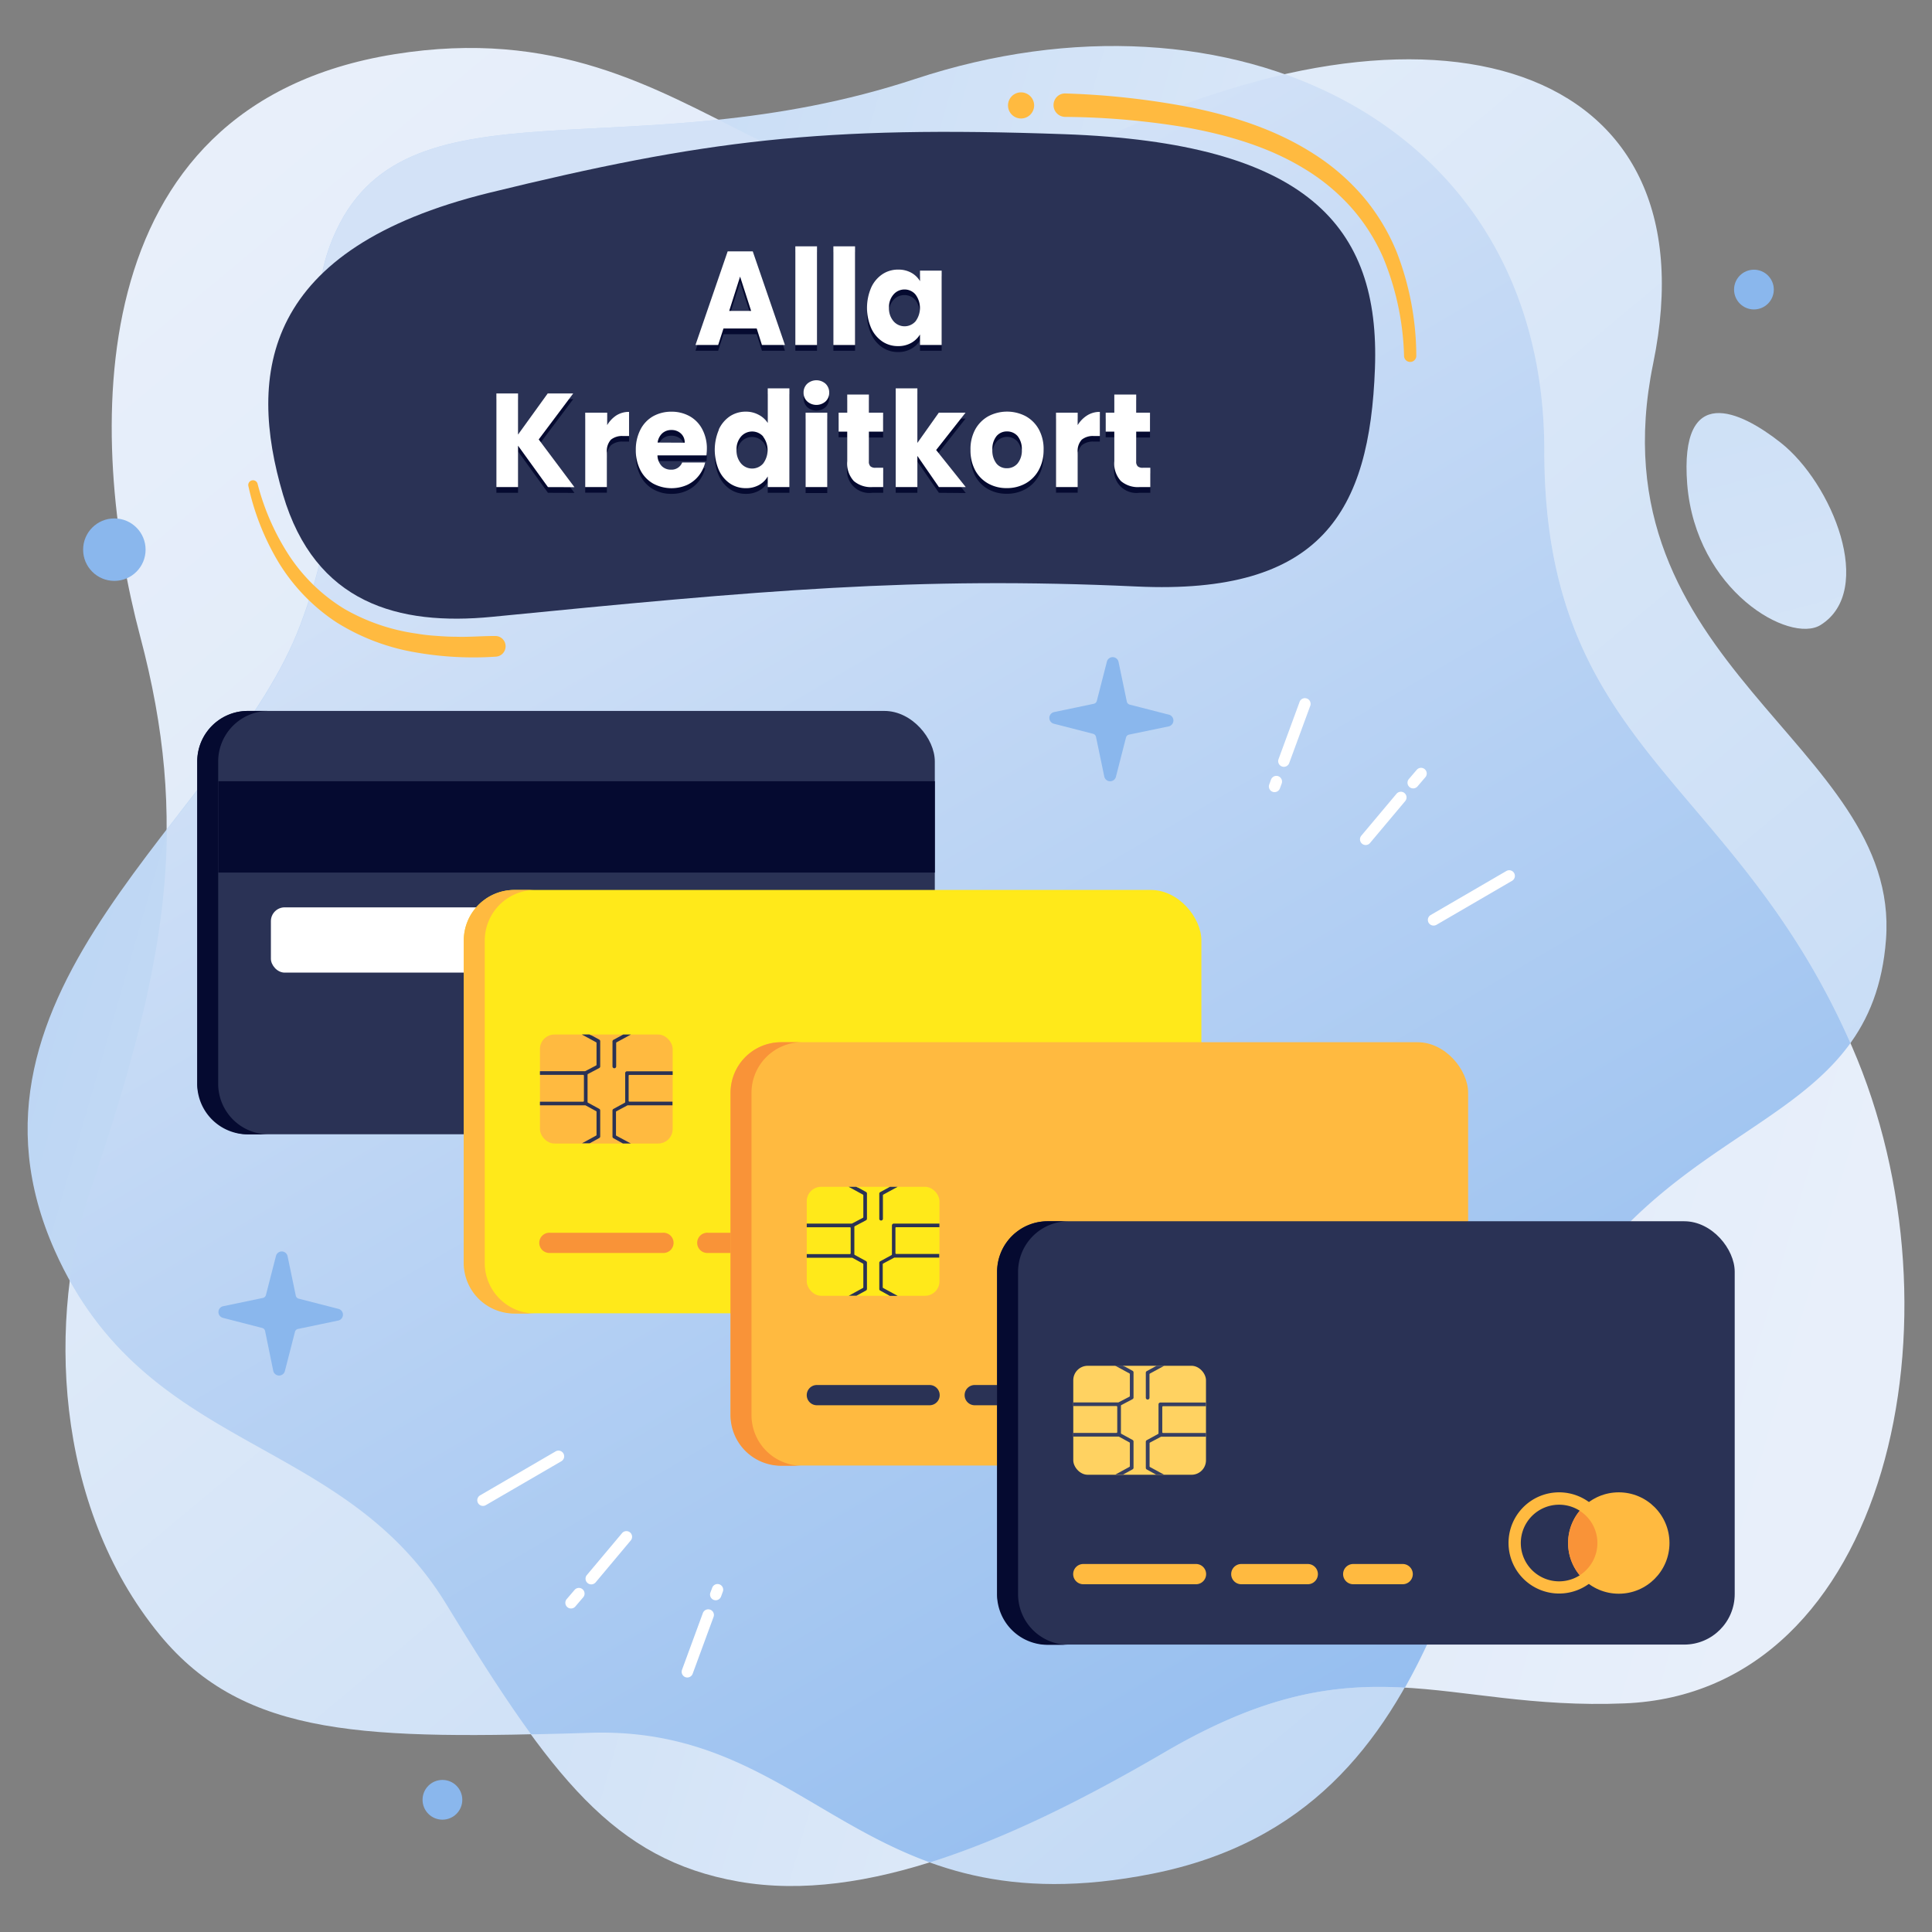
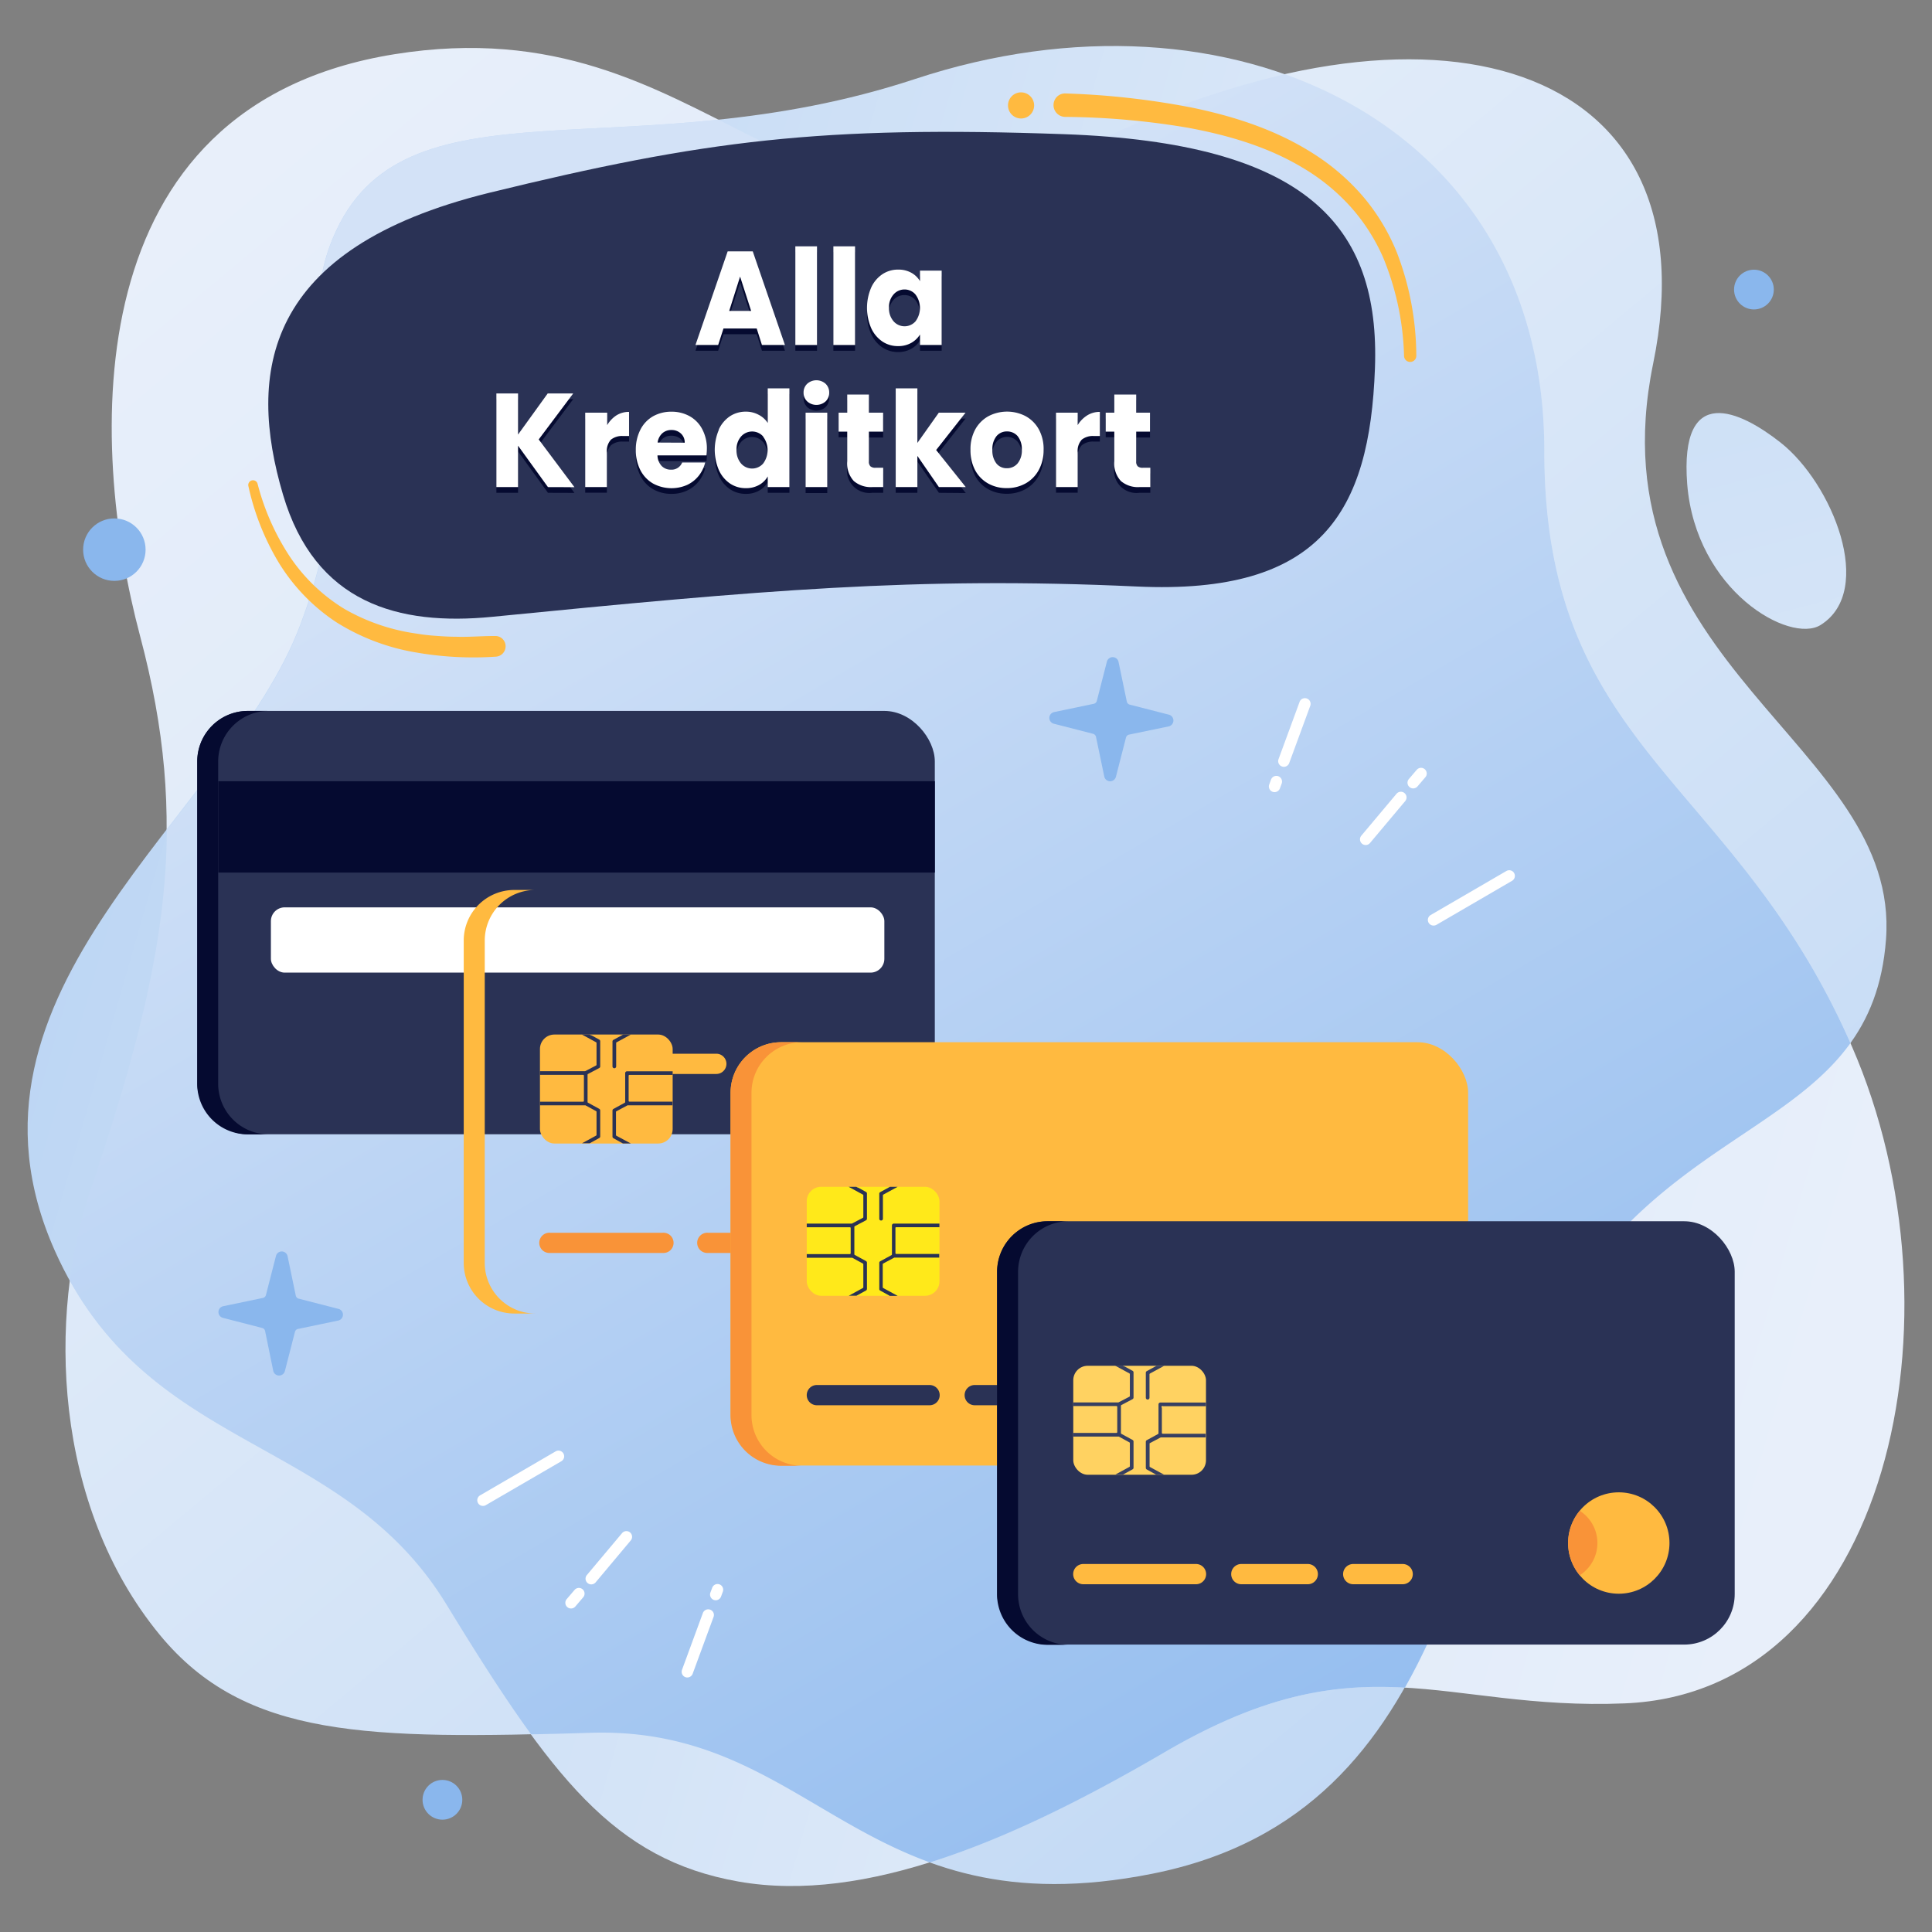
<svg xmlns="http://www.w3.org/2000/svg" xmlns:xlink="http://www.w3.org/1999/xlink" viewBox="0 0 420 420">
  <rect x="0" y="0" width="420" height="420" fill="#808080" stroke="none" />
  <defs>
    <linearGradient id="linear-gradient" x1="57.06" y1="29.95" x2="356.09" y2="388.5" gradientUnits="userSpaceOnUse">
      <stop offset="0" stop-color="#e8effa" />
      <stop offset="0.3" stop-color="#e0ebf9" />
      <stop offset="0.75" stop-color="#ccdff6" />
      <stop offset="1" stop-color="#bdd6f4" />
    </linearGradient>
    <linearGradient id="linear-gradient-2" x1="-1811.21" y1="-1901.59" x2="-1425.57" y2="-1801.14" gradientTransform="matrix(0, -1, -1, 0, -1454.36, -1454.36)" xlink:href="#linear-gradient" />
    <linearGradient id="linear-gradient-3" x1="405.19" y1="266.01" x2="26.13" y2="156.9" xlink:href="#linear-gradient" />
    <linearGradient id="linear-gradient-4" x1="303.44" y1="392.86" x2="124.87" y2="89.17" gradientUnits="userSpaceOnUse">
      <stop offset="0" stop-color="#92bcef" />
      <stop offset="1" stop-color="#d3e2f7" />
    </linearGradient>
  </defs>
  <g id="Layer_2" data-name="Layer 2">
    <g id="Layer_1-2" data-name="Layer 1">
      <rect width="420" height="420" fill="none" />
      <path d="M34.74,355.41C53.36,378,80,378.1,128.52,376.68s58.73,43.26,122,30.65c67.59-13.47,65-85.67,90.77-125.66S407,244.36,410,204.23c3.21-42.58-64.12-59.38-50.62-125.18C373,12.9,311-5.14,236.57,31.71,171.86,63.73,155.78.53,85.73,11.79,16.07,23,19.26,96.15,30.46,138.29c10.75,40.47,6.1,70.28-10.75,120.06C10.36,286,11.52,327.19,34.74,355.41Z" fill="url(#linear-gradient)" />
      <path d="M387.08,96.21c11.24,8.85,20.69,32.17,8.7,39.66-6.67,4.16-27.14-7.4-29-30.66C365.1,83.09,378.31,89.29,387.08,96.21Z" fill="url(#linear-gradient-2)" />
      <path d="M335.72,98c0,65.27,41.4,70.93,66.9,129.56C428,285.85,410.7,368,353.18,370.3c-40,1.64-57-14.52-100.27,10.74-32.57,19-64.81,32.82-92.33,28-27.22-4.78-40.71-22.81-63.57-60.25s-65.28-32.44-85.09-76.89c-25.31-56.8,37.79-94.75,53.32-136C82,91.47,61.3,75.11,73.14,50,89.1,16.11,137.72,37.4,199,17.15,267-5.3,335.72,26.07,335.72,98Z" fill="url(#linear-gradient-3)" />
      <path d="M402.27,226.76C376.75,168.88,335.72,163,335.72,98c0-42-23.43-70.16-56.45-81.86a193.52,193.52,0,0,0-42.7,15.58c-35.94,17.79-56.88,6.2-80.4-5.7-40.5,4.23-71-1.52-83,24-11.84,25.13,8.86,41.49-7.9,86-5.61,14.87-17.41,29.32-29,44.39-.12,23.19-5.89,46.64-16.51,78a104.42,104.42,0,0,0-4.54,20c20.9,37.53,60.18,34.88,81.84,70.38,6.75,11.06,12.69,20.41,18.4,28.24q6.27-.12,13.11-.34c32.6-.95,47.9,18.87,73.58,28.18,16.41-5.15,33.56-13.76,50.81-23.82,22.18-13,37.44-15,52.45-14.17,15.45-27.26,20.81-61.76,35.94-85.2C361,251.19,388.79,245.5,402.27,226.76Z" fill="url(#linear-gradient-4)" />
      <path d="M73.47,284.51l-8.53-2.19a.88.88,0,0,1-.64-.66L62.5,273A1.3,1.3,0,0,0,60,273l-2.19,8.53a.87.87,0,0,1-.66.63l-8.63,1.8a1.3,1.3,0,0,0-.06,2.53l8.54,2.2a.85.85,0,0,1,.63.66L59.4,298a1.3,1.3,0,0,0,2.53.06l2.19-8.53a.86.86,0,0,1,.67-.63l8.62-1.8A1.31,1.31,0,0,0,73.47,284.51Z" fill="#8ab7ed" />
      <circle cx="96.18" cy="391.26" r="4.32" fill="#8ab7ed" />
      <circle cx="24.86" cy="119.49" r="6.79" fill="#8ab7ed" />
      <circle cx="381.29" cy="62.95" r="4.32" fill="#8ab7ed" />
      <path d="M254.13,155.37l-8.54-2.19a.88.88,0,0,1-.63-.66l-1.8-8.63a1.3,1.3,0,0,0-2.53-.06l-2.19,8.54a.88.88,0,0,1-.67.63l-8.62,1.8a1.3,1.3,0,0,0-.06,2.53l8.53,2.19a.89.89,0,0,1,.64.67l1.8,8.62a1.3,1.3,0,0,0,2.53.06l2.19-8.53a.88.88,0,0,1,.66-.64l8.63-1.79A1.31,1.31,0,0,0,254.13,155.37Z" fill="#8ab7ed" />
      <path d="M107,134.09c-20.38,2-38.5-2.91-45.48-26.57C53.72,81.14,57.19,54,106.36,41.91c46.84-11.47,72.32-14.62,125-12.74S300.05,49,298.9,80.1s-11.57,49.27-51.79,47.4C199.2,125.28,165.27,128.34,107,134.09Z" fill="#2a3255" />
      <path d="M107.68,138.26h-.15c-2.84,0-5.67.26-8.48.16-1.42,0-2.82-.08-4.22-.19a39.21,39.21,0,0,1-4.19-.48,43.43,43.43,0,0,1-15.76-5.37,38.23,38.23,0,0,1-12-11.57A52.62,52.62,0,0,1,56,105.19h0a1,1,0,0,0-2,.49,54.86,54.86,0,0,0,6.56,16.57,41.36,41.36,0,0,0,12.53,13,47,47,0,0,0,16.85,6.5,72.51,72.51,0,0,0,17.87,1,2.24,2.24,0,0,0,2.1-2.23A2.22,2.22,0,0,0,107.68,138.26Z" fill="#ffba40" />
      <path d="M221.87,20.08a2.84,2.84,0,1,0,2.94,2.74A2.85,2.85,0,0,0,221.87,20.08Z" fill="#ffba40" />
      <path d="M303.64,54.82a44.82,44.82,0,0,0-7.46-12.26,48.19,48.19,0,0,0-10.87-9.29c-8.06-5.11-17.12-8-26.16-9.87a171.92,171.92,0,0,0-27.42-3.08h-.11a2.46,2.46,0,0,0-2.34,1.42,2.56,2.56,0,0,0,2.25,3.67,166.79,166.79,0,0,1,26.72,2.36c8.74,1.62,17.42,4.15,25,8.73a44.51,44.51,0,0,1,10.25,8.34A41.42,41.42,0,0,1,300.69,56a60,60,0,0,1,4.54,21.42,1.33,1.33,0,0,0,1.42,1.26,1.32,1.32,0,0,0,1.24-1.35A62.93,62.93,0,0,0,303.64,54.82Z" fill="#ffba40" />
      <path d="M164.5,72.65h-7.22l-1.16,3.6h-4.93l7-20.36h5.45l7,20.36h-5Zm-1.21-3.83-2.4-7.45-2.37,7.45Z" fill="#050a30" />
      <path d="M177.61,54.79V76.25H172.9V54.79Z" fill="#050a30" />
      <path d="M185.88,54.79V76.25h-4.71V54.79Z" fill="#050a30" />
      <path d="M189.39,63.75a6.88,6.88,0,0,1,2.44-2.9,6.09,6.09,0,0,1,3.44-1,5.63,5.63,0,0,1,2.85.7A4.94,4.94,0,0,1,200,62.35V60.06h4.71V76.25H200V74a5.12,5.12,0,0,1-1.92,1.83,5.58,5.58,0,0,1-2.85.7,6.05,6.05,0,0,1-3.41-1,7,7,0,0,1-2.44-2.93,10.17,10.17,0,0,1-.9-4.4A10,10,0,0,1,189.39,63.75ZM199,65.23a3.1,3.1,0,0,0-2.38-1.08,3.13,3.13,0,0,0-2.39,1.06,4.14,4.14,0,0,0-1,2.91,4.27,4.27,0,0,0,1,2.95,3.16,3.16,0,0,0,4.77,0,4.86,4.86,0,0,0,0-5.85Z" fill="#050a30" />
      <path d="M119.12,107.13l-6.5-9v9h-4.71V86.77h4.71V95.7l6.45-8.93h5.54l-7.5,10,7.77,10.38Z" fill="#050a30" />
      <path d="M134,91.54a5.11,5.11,0,0,1,2.75-.77V96h-1.29a3.85,3.85,0,0,0-2.65.8,3.64,3.64,0,0,0-.88,2.8v7.51h-4.71V91H132v2.69A6.3,6.3,0,0,1,134,91.54Z" fill="#050a30" />
      <path d="M153.59,100.23H142.93a3.44,3.44,0,0,0,.92,2.3,2.75,2.75,0,0,0,2,.8,2.46,2.46,0,0,0,2.45-1.57h5a7.38,7.38,0,0,1-1.39,2.87,7,7,0,0,1-2.52,2,7.66,7.66,0,0,1-3.39.73,7.85,7.85,0,0,1-4-1,7,7,0,0,1-2.76-2.9,9.3,9.3,0,0,1-1-4.4,9.46,9.46,0,0,1,1-4.41,7,7,0,0,1,2.74-2.9,8,8,0,0,1,4-1,7.88,7.88,0,0,1,4,1,6.86,6.86,0,0,1,2.71,2.81,8.94,8.94,0,0,1,1,4.27C153.67,99.24,153.64,99.72,153.59,100.23Zm-4.74-2.76a2.62,2.62,0,0,0-.83-2,3,3,0,0,0-2.06-.75,2.91,2.91,0,0,0-2,.72,3.32,3.32,0,0,0-1,2.06Z" fill="#050a30" />
      <path d="M156.25,94.63a6.92,6.92,0,0,1,2.43-2.9,6.13,6.13,0,0,1,3.45-1,5.88,5.88,0,0,1,2.77.67,5.19,5.19,0,0,1,2,1.8V85.67h4.71v21.46h-4.71v-2.32a4.87,4.87,0,0,1-1.89,1.85,5.63,5.63,0,0,1-2.85.7,6.06,6.06,0,0,1-3.45-1,7,7,0,0,1-2.43-2.93,10.16,10.16,0,0,1-.9-4.39A10,10,0,0,1,156.25,94.63Zm9.64,1.48A3.1,3.1,0,0,0,163.5,95a3.14,3.14,0,0,0-2.38,1.06,4.16,4.16,0,0,0-1,2.92,4.23,4.23,0,0,0,1,2.94A3.07,3.07,0,0,0,163.5,103a3.13,3.13,0,0,0,2.39-1.07,4.87,4.87,0,0,0,0-5.86Z" fill="#050a30" />
      <path d="M175.48,88.5a2.72,2.72,0,0,1,0-3.83,3,3,0,0,1,4,0,2.74,2.74,0,0,1,0,3.83,3,3,0,0,1-4,0ZM179.84,91v16.18h-4.71V91Z" fill="#050a30" />
      <path d="M192,102.92v4.21h-2.39a4.87,4.87,0,0,1-5.43-5.63V95.06h-1.87V91h1.87V87h4.71v4h3.09v4.11h-3.09v6.5a1.4,1.4,0,0,0,.33,1,1.52,1.52,0,0,0,1.1.32Z" fill="#050a30" />
      <path d="M204.11,107.13l-4.68-6.79v6.79h-4.71V85.67h4.71V97.53L204.09,91h5.81l-6.39,8.12,6.44,8.06Z" fill="#050a30" />
      <path d="M214.82,106.34a7.15,7.15,0,0,1-2.84-2.9,9.87,9.87,0,0,1,0-8.8,7.37,7.37,0,0,1,2.87-2.91,8.65,8.65,0,0,1,8.15,0,7.31,7.31,0,0,1,2.87,2.91,8.94,8.94,0,0,1,1,4.4,8.83,8.83,0,0,1-1.06,4.39,7.23,7.23,0,0,1-2.89,2.91,8.25,8.25,0,0,1-4.09,1A8.08,8.08,0,0,1,214.82,106.34Zm6.36-4.32a4.28,4.28,0,0,0,.95-3,4.4,4.4,0,0,0-.92-3,3,3,0,0,0-4.56,0,4.36,4.36,0,0,0-.91,3,4.42,4.42,0,0,0,.9,3,2.81,2.81,0,0,0,2.24,1A3,3,0,0,0,221.18,102Z" fill="#050a30" />
      <path d="M236.35,91.54a5.11,5.11,0,0,1,2.75-.77V96h-1.29a3.85,3.85,0,0,0-2.65.8,3.64,3.64,0,0,0-.88,2.8v7.51h-4.71V91h4.71v2.69A6.3,6.3,0,0,1,236.35,91.54Z" fill="#050a30" />
      <path d="M250.07,102.92v4.21h-2.4a4.87,4.87,0,0,1-5.43-5.63V95.06h-1.87V91h1.87V87H247v4H250v4.11H247v6.5a1.4,1.4,0,0,0,.33,1,1.54,1.54,0,0,0,1.11.32Z" fill="#050a30" />
      <path d="M164.5,71.41h-7.22L156.12,75h-4.93l7-20.36h5.45l7,20.36h-5Zm-1.21-3.82-2.4-7.46-2.37,7.46Z" fill="#fff" />
      <path d="M177.61,53.55V75H172.9V53.55Z" fill="#fff" />
      <path d="M185.88,53.55V75h-4.71V53.55Z" fill="#fff" />
      <path d="M189.39,62.51a6.94,6.94,0,0,1,2.44-2.9,6.08,6.08,0,0,1,3.44-1,5.73,5.73,0,0,1,2.85.69A5,5,0,0,1,200,61.12V58.83h4.71V75H200V72.72a5.28,5.28,0,0,1-1.92,1.83,5.67,5.67,0,0,1-2.85.69,6,6,0,0,1-3.41-1,7,7,0,0,1-2.44-2.93,11.13,11.13,0,0,1,0-8.77ZM199,64a3.09,3.09,0,0,0-2.38-1.07A3.13,3.13,0,0,0,194.26,64a4.11,4.11,0,0,0-1,2.91,4.22,4.22,0,0,0,1,2.94,3.17,3.17,0,0,0,4.77,0A4.87,4.87,0,0,0,199,64Z" fill="#fff" />
      <path d="M119.12,105.89l-6.5-9v9h-4.71V85.53h4.71v8.94l6.45-8.94h5.54l-7.5,10,7.77,10.38Z" fill="#fff" />
      <path d="M134,90.3a5.11,5.11,0,0,1,2.75-.76v5.25h-1.29a3.85,3.85,0,0,0-2.65.79,3.65,3.65,0,0,0-.88,2.8v7.51h-4.71V89.71H132v2.7A6.43,6.43,0,0,1,134,90.3Z" fill="#fff" />
      <path d="M153.59,99H142.93a3.47,3.47,0,0,0,.92,2.31,2.75,2.75,0,0,0,2,.79,2.47,2.47,0,0,0,2.45-1.56h5a7.45,7.45,0,0,1-1.39,2.87,7,7,0,0,1-2.52,2,8.43,8.43,0,0,1-7.41-.29,7.09,7.09,0,0,1-2.76-2.9,9.37,9.37,0,0,1-1-4.41,9.49,9.49,0,0,1,1-4.41,7,7,0,0,1,2.74-2.9,8.06,8.06,0,0,1,4-1,8,8,0,0,1,4,1,6.89,6.89,0,0,1,2.71,2.82,8.93,8.93,0,0,1,1,4.26C153.67,98,153.64,98.49,153.59,99Zm-4.74-2.76a2.59,2.59,0,0,0-.83-2,2.92,2.92,0,0,0-2.06-.76,2.87,2.87,0,0,0-2,.73,3.29,3.29,0,0,0-1,2Z" fill="#fff" />
      <path d="M156.25,93.39a7,7,0,0,1,2.43-2.9,6.2,6.2,0,0,1,3.45-1,5.76,5.76,0,0,1,2.77.67,5.17,5.17,0,0,1,2,1.79V84.43h4.71v21.46h-4.71v-2.32a4.9,4.9,0,0,1-1.89,1.86,5.73,5.73,0,0,1-2.85.69,6.06,6.06,0,0,1-3.45-1,7,7,0,0,1-2.43-2.92,11.16,11.16,0,0,1,0-8.78Zm9.64,1.48a3.2,3.2,0,0,0-4.77,0,4.13,4.13,0,0,0-1,2.91,4.27,4.27,0,0,0,1,3,3.18,3.18,0,0,0,4.77,0,4.87,4.87,0,0,0,0-5.86Z" fill="#fff" />
      <path d="M175.48,87.26a2.54,2.54,0,0,1-.79-1.9,2.57,2.57,0,0,1,.79-1.93,3,3,0,0,1,4,0,2.6,2.6,0,0,1,.78,1.93,2.56,2.56,0,0,1-.78,1.9,3,3,0,0,1-4,0Zm4.36,2.45v16.18h-4.71V89.71Z" fill="#fff" />
      <path d="M192,101.69v4.2h-2.39a5.69,5.69,0,0,1-4-1.32,5.63,5.63,0,0,1-1.43-4.3V93.83h-1.87V89.71h1.87V85.77h4.71v3.94h3.09v4.12h-3.09v6.49a1.41,1.41,0,0,0,.33,1.05,1.57,1.57,0,0,0,1.1.32Z" fill="#fff" />
      <path d="M204.11,105.89l-4.68-6.78v6.78h-4.71V84.43h4.71V96.29l4.66-6.58h5.81l-6.39,8.12,6.44,8.06Z" fill="#fff" />
      <path d="M214.82,105.11a7.21,7.21,0,0,1-2.84-2.9,9,9,0,0,1-1-4.41,8.91,8.91,0,0,1,1-4.39,7.33,7.33,0,0,1,2.87-2.92,8.73,8.73,0,0,1,8.15,0,7.27,7.27,0,0,1,2.87,2.92,8.91,8.91,0,0,1,1,4.39,8.81,8.81,0,0,1-1.06,4.39,7.32,7.32,0,0,1-2.89,2.92,8.24,8.24,0,0,1-4.09,1A8.07,8.07,0,0,1,214.82,105.11Zm6.36-4.32a4.31,4.31,0,0,0,.95-3,4.42,4.42,0,0,0-.92-3,3,3,0,0,0-2.27-1,2.91,2.91,0,0,0-2.29,1,4.39,4.39,0,0,0-.91,3,4.45,4.45,0,0,0,.9,3,2.83,2.83,0,0,0,2.24,1A3,3,0,0,0,221.18,100.79Z" fill="#fff" />
      <path d="M236.35,90.3a5.11,5.11,0,0,1,2.75-.76v5.25h-1.29a3.85,3.85,0,0,0-2.65.79,3.65,3.65,0,0,0-.88,2.8v7.51h-4.71V89.71h4.71v2.7A6.43,6.43,0,0,1,236.35,90.3Z" fill="#fff" />
      <path d="M250.07,101.69v4.2h-2.4a5.69,5.69,0,0,1-4-1.32,5.63,5.63,0,0,1-1.43-4.3V93.83h-1.87V89.71h1.87V85.77H247v3.94H250v4.12H247v6.49a1.41,1.41,0,0,0,.33,1.05,1.58,1.58,0,0,0,1.11.32Z" fill="#fff" />
      <rect x="42.89" y="154.55" width="160.33" height="92.03" rx="10.98" fill="#2a3255" />
      <path d="M53.87,154.55h4.56a11,11,0,0,0-11,11V235.6a11,11,0,0,0,11,11H53.87a11,11,0,0,1-11-11V165.53A11,11,0,0,1,53.87,154.55Z" fill="#050a30" />
      <path d="M155.72,229.07H141.27a2.2,2.2,0,0,0,0,4.4h14.45a2.2,2.2,0,0,0,0-4.4Z" fill="#ffba40" />
      <path d="M190.05,229.07h-24.5a2.2,2.2,0,0,0,0,4.4h24.5a2.2,2.2,0,0,0,0-4.4Z" fill="#ffba40" />
      <rect x="47.46" y="169.83" width="155.77" height="19.86" fill="#050a30" />
      <rect x="58.89" y="197.25" width="133.36" height="14.19" rx="3" fill="#fff" />
-       <rect x="100.84" y="193.47" width="160.33" height="92.03" rx="10.98" fill="#ffe91a" />
      <path d="M111.81,193.47h4.57a11,11,0,0,0-11,11v70.08a11,11,0,0,0,11,11h-4.57a11,11,0,0,1-11-11V204.44A11,11,0,0,1,111.81,193.47Z" fill="#ffba40" />
      <rect x="117.38" y="224.9" width="28.85" height="23.69" rx="3.14" fill="#ffba40" />
      <path d="M136.89,233.68h9.34v-.79h-9.92a.4.4,0,0,0-.4.4v6.28a.18.18,0,0,1-.1.16l-2.45,1.34a.4.4,0,0,0-.21.35v5.67a.39.39,0,0,0,.21.35l2.07,1.15h1.72L134,246.9a.18.18,0,0,1-.09-.16v-5a.17.17,0,0,1,.09-.16l2.41-1.29h9.78v-.8h-9.34a.19.19,0,0,1-.19-.18v-5.47A.19.19,0,0,1,136.89,233.68Z" fill="#2a3255" />
      <path d="M135.48,224.9l-2.12,1.15a.4.4,0,0,0-.21.35v5.43a.4.4,0,1,0,.8,0v-5.08a.17.17,0,0,1,.09-.16l3.11-1.69Z" fill="#2a3255" />
      <path d="M130.27,226l-1.7-.93h-.08l-.34-.18h-1.67l3.11,1.69a.19.19,0,0,1,.09.16v4.73a.18.18,0,0,1-.1.16l-2.38,1.24h-9.82v.79h9.38a.19.19,0,0,1,.18.19v5.47a.18.18,0,0,1-.18.18h-9.38v.79l9.9,0,2.31,1.26a.17.17,0,0,1,.09.16v5a.19.19,0,0,1-.09.16l-3.07,1.67h1.67l2.08-1.14a.39.39,0,0,0,.21-.35V241.4a.4.4,0,0,0-.21-.35l-2.44-1.33a.18.18,0,0,1-.1-.16v-5.93a.18.18,0,0,1,.1-.16l2.44-1.29a.39.39,0,0,0,.21-.35v-5.47A.39.39,0,0,0,130.27,226Z" fill="#2a3255" />
      <path d="M223,252.4a11,11,0,1,0,11,11A11,11,0,0,0,223,252.4Zm0,19.35a8.33,8.33,0,1,1,8.33-8.33A8.34,8.34,0,0,1,223,271.75Z" fill="#f99338" />
      <circle cx="235.97" cy="263.42" r="11.02" fill="#f99338" />
      <path d="M227.49,270.43a8.32,8.32,0,0,0,0-14,10.94,10.94,0,0,0,0,14Z" fill="#ffba40" />
      <path d="M153.91,272.38h14.45a2.2,2.2,0,1,0,0-4.39H153.91a2.2,2.2,0,1,0,0,4.39Z" fill="#f99338" />
      <path d="M178.24,272.38H189a2.2,2.2,0,1,0,0-4.39H178.24a2.2,2.2,0,1,0,0,4.39Z" fill="#f99338" />
      <path d="M119.58,272.38h24.5a2.2,2.2,0,1,0,0-4.39h-24.5a2.2,2.2,0,1,0,0,4.39Z" fill="#f99338" />
      <rect x="158.83" y="226.57" width="160.33" height="92.03" rx="10.98" fill="#ffba40" />
      <path d="M169.81,226.57h4.56a11,11,0,0,0-11,11v70.07a11,11,0,0,0,11,11h-4.56a11,11,0,0,1-11-11V237.55A11,11,0,0,1,169.81,226.57Z" fill="#f99338" />
      <rect x="175.38" y="258" width="28.85" height="23.69" rx="3.14" fill="#ffe91a" />
      <path d="M194.88,266.78h9.34V266H194.3a.4.4,0,0,0-.4.4v6.29a.18.18,0,0,1-.09.16l-2.46,1.34a.38.38,0,0,0-.2.35v5.67a.39.39,0,0,0,.2.35l2.08,1.15h1.71L192,280a.18.18,0,0,1-.1-.16v-5a.18.18,0,0,1,.1-.16l2.41-1.29h9.77v-.79h-9.34a.19.19,0,0,1-.18-.19V267A.18.18,0,0,1,194.88,266.78Z" fill="#2a3255" />
      <path d="M193.47,258l-2.12,1.16a.38.38,0,0,0-.2.35v5.43a.38.38,0,0,0,.39.39.39.39,0,0,0,.4-.39v-5.09a.19.19,0,0,1,.1-.16l3.1-1.69Z" fill="#2a3255" />
      <path d="M188.26,259.12l-1.7-.94h-.08l-.33-.18h-1.67l3.1,1.69a.19.19,0,0,1,.1.16v4.74a.19.19,0,0,1-.1.16L185.19,266h-9.81v.79h9.37a.18.18,0,0,1,.18.18v5.47a.19.19,0,0,1-.18.19h-9.37v.79l9.89,0,2.31,1.26a.19.19,0,0,1,.1.16v5a.18.18,0,0,1-.1.16l-3.06,1.68h1.66l2.09-1.14a.42.42,0,0,0,.2-.35v-5.69a.4.4,0,0,0-.2-.35l-2.44-1.33a.19.19,0,0,1-.1-.16v-5.94a.19.19,0,0,1,.1-.16l2.43-1.28a.4.4,0,0,0,.21-.35v-5.47A.38.38,0,0,0,188.26,259.12Z" fill="#2a3255" />
      <path d="M281,285.51a11,11,0,1,0,11,11A11,11,0,0,0,281,285.51Zm0,19.34a8.33,8.33,0,1,1,8.33-8.33A8.33,8.33,0,0,1,281,304.85Z" fill="#2a3255" />
      <circle cx="293.96" cy="296.52" r="11.02" fill="#2a3255" />
      <path d="M285.49,303.53a8.31,8.31,0,0,0,0-14,10.93,10.93,0,0,0,0,14Z" fill="#050a30" />
      <path d="M211.9,305.49h14.46a2.2,2.2,0,0,0,0-4.4H211.9a2.2,2.2,0,0,0,0,4.4Z" fill="#2a3255" />
      <path d="M236.23,305.49H247a2.2,2.2,0,0,0,0-4.4H236.23a2.2,2.2,0,0,0,0,4.4Z" fill="#2a3255" />
      <path d="M177.58,305.49h24.5a2.2,2.2,0,0,0,0-4.4h-24.5a2.2,2.2,0,0,0,0,4.4Z" fill="#2a3255" />
      <rect x="216.78" y="265.49" width="160.33" height="92.03" rx="10.98" fill="#2a3255" />
      <path d="M227.75,265.49h4.57a11,11,0,0,0-11,11v70.08a11,11,0,0,0,11,11h-4.57a11,11,0,0,1-11-11V276.46A11,11,0,0,1,227.75,265.49Z" fill="#050a30" />
      <rect x="233.32" y="296.91" width="28.85" height="23.69" rx="3.14" fill="#ffd261" />
-       <path d="M252.83,305.69h9.34v-.79h-9.92a.4.4,0,0,0-.4.4v6.28a.18.18,0,0,1-.1.16l-2.45,1.34a.39.39,0,0,0-.21.35v5.67a.39.39,0,0,0,.21.35l2.07,1.15h1.72L250,318.92a.19.19,0,0,1-.09-.16v-5a.19.19,0,0,1,.09-.16l2.41-1.28h9.78v-.8h-9.34a.18.18,0,0,1-.18-.18v-5.47A.19.19,0,0,1,252.83,305.69Z" fill="#363f62" />
+       <path d="M252.83,305.69h9.34v-.79h-9.92a.4.4,0,0,0-.4.4v6.28a.18.18,0,0,1-.1.16l-2.45,1.34a.39.39,0,0,0-.21.35v5.67a.39.39,0,0,0,.21.35l2.07,1.15h1.72L250,318.92a.19.19,0,0,1-.09-.16v-5l2.41-1.28h9.78v-.8h-9.34a.18.18,0,0,1-.18-.18v-5.47A.19.19,0,0,1,252.83,305.69Z" fill="#363f62" />
      <path d="M251.42,296.91l-2.12,1.16a.39.39,0,0,0-.21.35v5.43a.4.4,0,0,0,.8,0v-5.08a.2.2,0,0,1,.09-.17l3.11-1.69Z" fill="#363f62" />
      <path d="M246.21,298l-1.7-.93h-.08l-.34-.19h-1.67l3.11,1.69a.2.2,0,0,1,.09.17v4.73a.17.17,0,0,1-.09.16l-2.39,1.24h-9.82v.79h9.38a.18.18,0,0,1,.18.19v5.47a.18.18,0,0,1-.18.18h-9.38v.8l9.9,0,2.31,1.26a.17.17,0,0,1,.09.16v5a.2.2,0,0,1-.09.17l-3.07,1.67h1.67l2.08-1.14a.39.39,0,0,0,.21-.35v-5.69a.4.4,0,0,0-.21-.35l-2.44-1.33a.17.17,0,0,1-.09-.16v-5.93a.17.17,0,0,1,.09-.16l2.44-1.29a.39.39,0,0,0,.21-.35v-5.47A.39.39,0,0,0,246.21,298Z" fill="#363f62" />
-       <path d="M338.94,324.42a11,11,0,1,0,11,11A11,11,0,0,0,338.94,324.42Zm0,19.35a8.33,8.33,0,1,1,8.33-8.33A8.34,8.34,0,0,1,338.94,343.77Z" fill="#ffba40" />
      <circle cx="351.91" cy="335.44" r="11.02" fill="#ffba40" />
      <path d="M343.43,342.44a8.31,8.31,0,0,0,0-14,10.93,10.93,0,0,0,0,14Z" fill="#f99338" />
      <path d="M269.85,344.4H284.3a2.2,2.2,0,0,0,0-4.4H269.85a2.2,2.2,0,0,0,0,4.4Z" fill="#ffba40" />
      <path d="M294.18,344.4h10.75a2.2,2.2,0,0,0,0-4.4H294.18a2.2,2.2,0,0,0,0,4.4Z" fill="#ffba40" />
      <path d="M235.52,344.4H260a2.2,2.2,0,1,0,0-4.4h-24.5a2.2,2.2,0,0,0,0,4.4Z" fill="#ffba40" />
      <path d="M307.21,171.39a1.19,1.19,0,0,1-.79-.29,1.23,1.23,0,0,1-.15-1.74l1.71-2a1.23,1.23,0,1,1,1.89,1.59l-1.71,2A1.22,1.22,0,0,1,307.21,171.39Z" fill="#fff" />
      <path d="M296.88,183.7a1.19,1.19,0,0,1-.79-.29,1.24,1.24,0,0,1-.15-1.74l7.65-9.11a1.23,1.23,0,1,1,1.89,1.59l-7.65,9.11A1.22,1.22,0,0,1,296.88,183.7Z" fill="#fff" />
      <path d="M311.65,201.21a1.23,1.23,0,0,1-.62-2.3l16.44-9.56a1.23,1.23,0,1,1,1.24,2.13l-16.44,9.57A1.27,1.27,0,0,1,311.65,201.21Z" fill="#fff" />
      <path d="M279.1,166.7a1.09,1.09,0,0,1-.43-.08,1.23,1.23,0,0,1-.73-1.58l4.54-12.35a1.24,1.24,0,1,1,2.32.85l-4.54,12.35A1.24,1.24,0,0,1,279.1,166.7Z" fill="#fff" />
      <path d="M277.08,172.2a1.25,1.25,0,0,1-.43-.07,1.24,1.24,0,0,1-.73-1.59l.39-1.06a1.24,1.24,0,0,1,1.58-.74,1.25,1.25,0,0,1,.74,1.59l-.39,1.06A1.25,1.25,0,0,1,277.08,172.2Z" fill="#fff" />
      <path d="M124.13,349.67a1.19,1.19,0,0,1-.79-.29,1.24,1.24,0,0,1-.15-1.74l1.71-2a1.23,1.23,0,1,1,1.89,1.59l-1.71,2A1.22,1.22,0,0,1,124.13,349.67Z" fill="#fff" />
      <path d="M128.53,344.43a1.19,1.19,0,0,1-.79-.29,1.23,1.23,0,0,1-.16-1.74l7.65-9.11a1.23,1.23,0,1,1,1.89,1.59L129.48,344A1.25,1.25,0,0,1,128.53,344.43Z" fill="#fff" />
      <path d="M105,327.37a1.23,1.23,0,0,1-.62-2.3l16.44-9.57a1.24,1.24,0,0,1,1.25,2.14l-16.45,9.56A1.16,1.16,0,0,1,105,327.37Z" fill="#fff" />
      <path d="M149.42,364.67a1.23,1.23,0,0,1-.42-.07,1.25,1.25,0,0,1-.74-1.59l4.54-12.35a1.24,1.24,0,0,1,1.59-.73,1.22,1.22,0,0,1,.73,1.58l-4.54,12.35A1.24,1.24,0,0,1,149.42,364.67Z" fill="#fff" />
      <path d="M155.59,347.88a1.23,1.23,0,0,1-.42-.07,1.25,1.25,0,0,1-.74-1.59l.4-1.06a1.23,1.23,0,1,1,2.31.85l-.39,1.06A1.23,1.23,0,0,1,155.59,347.88Z" fill="#fff" />
    </g>
  </g>
</svg>